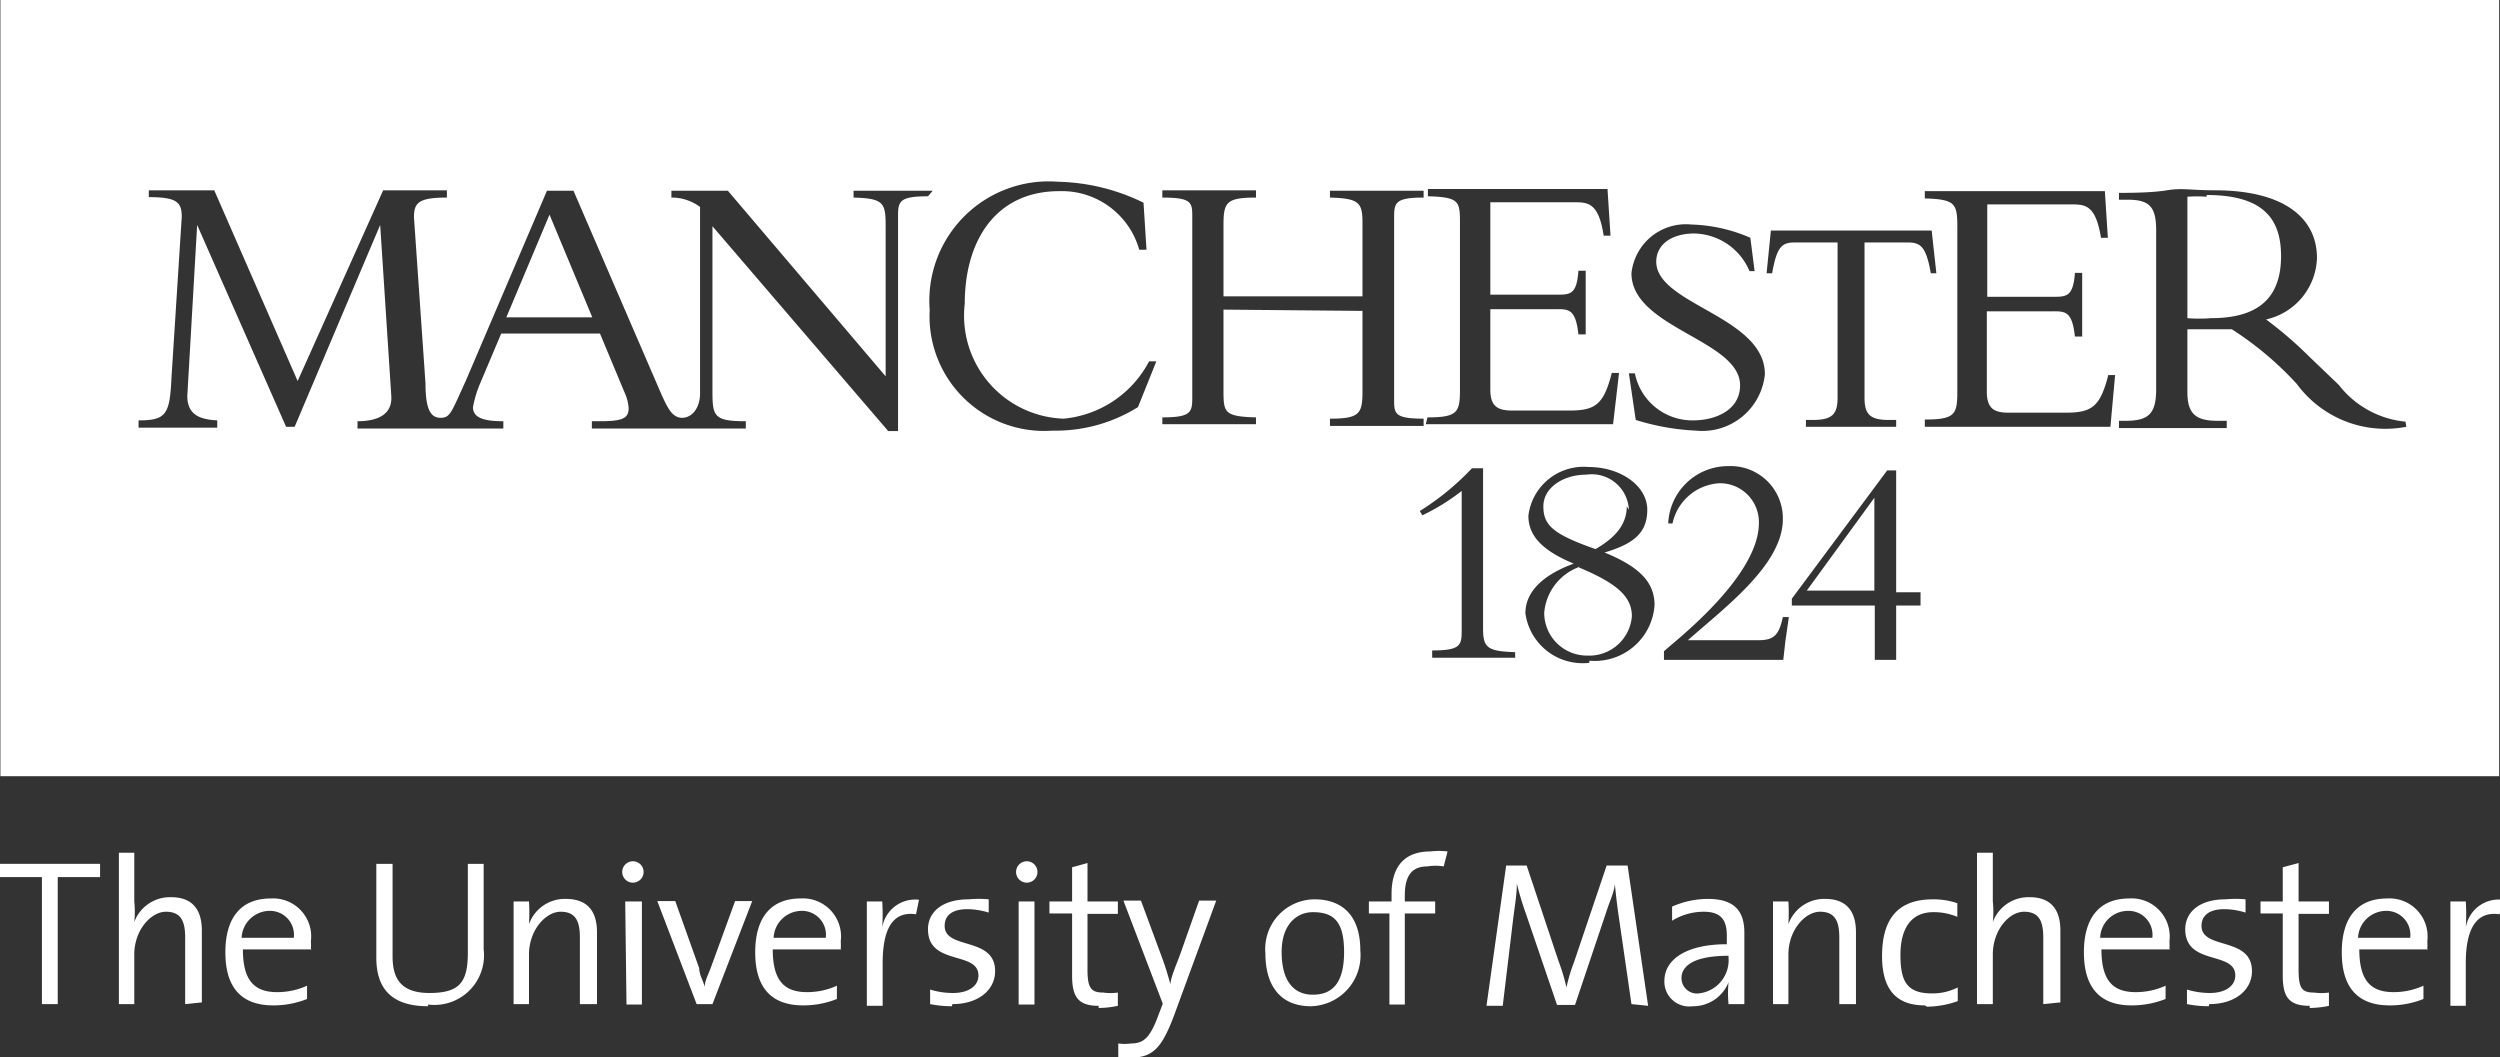
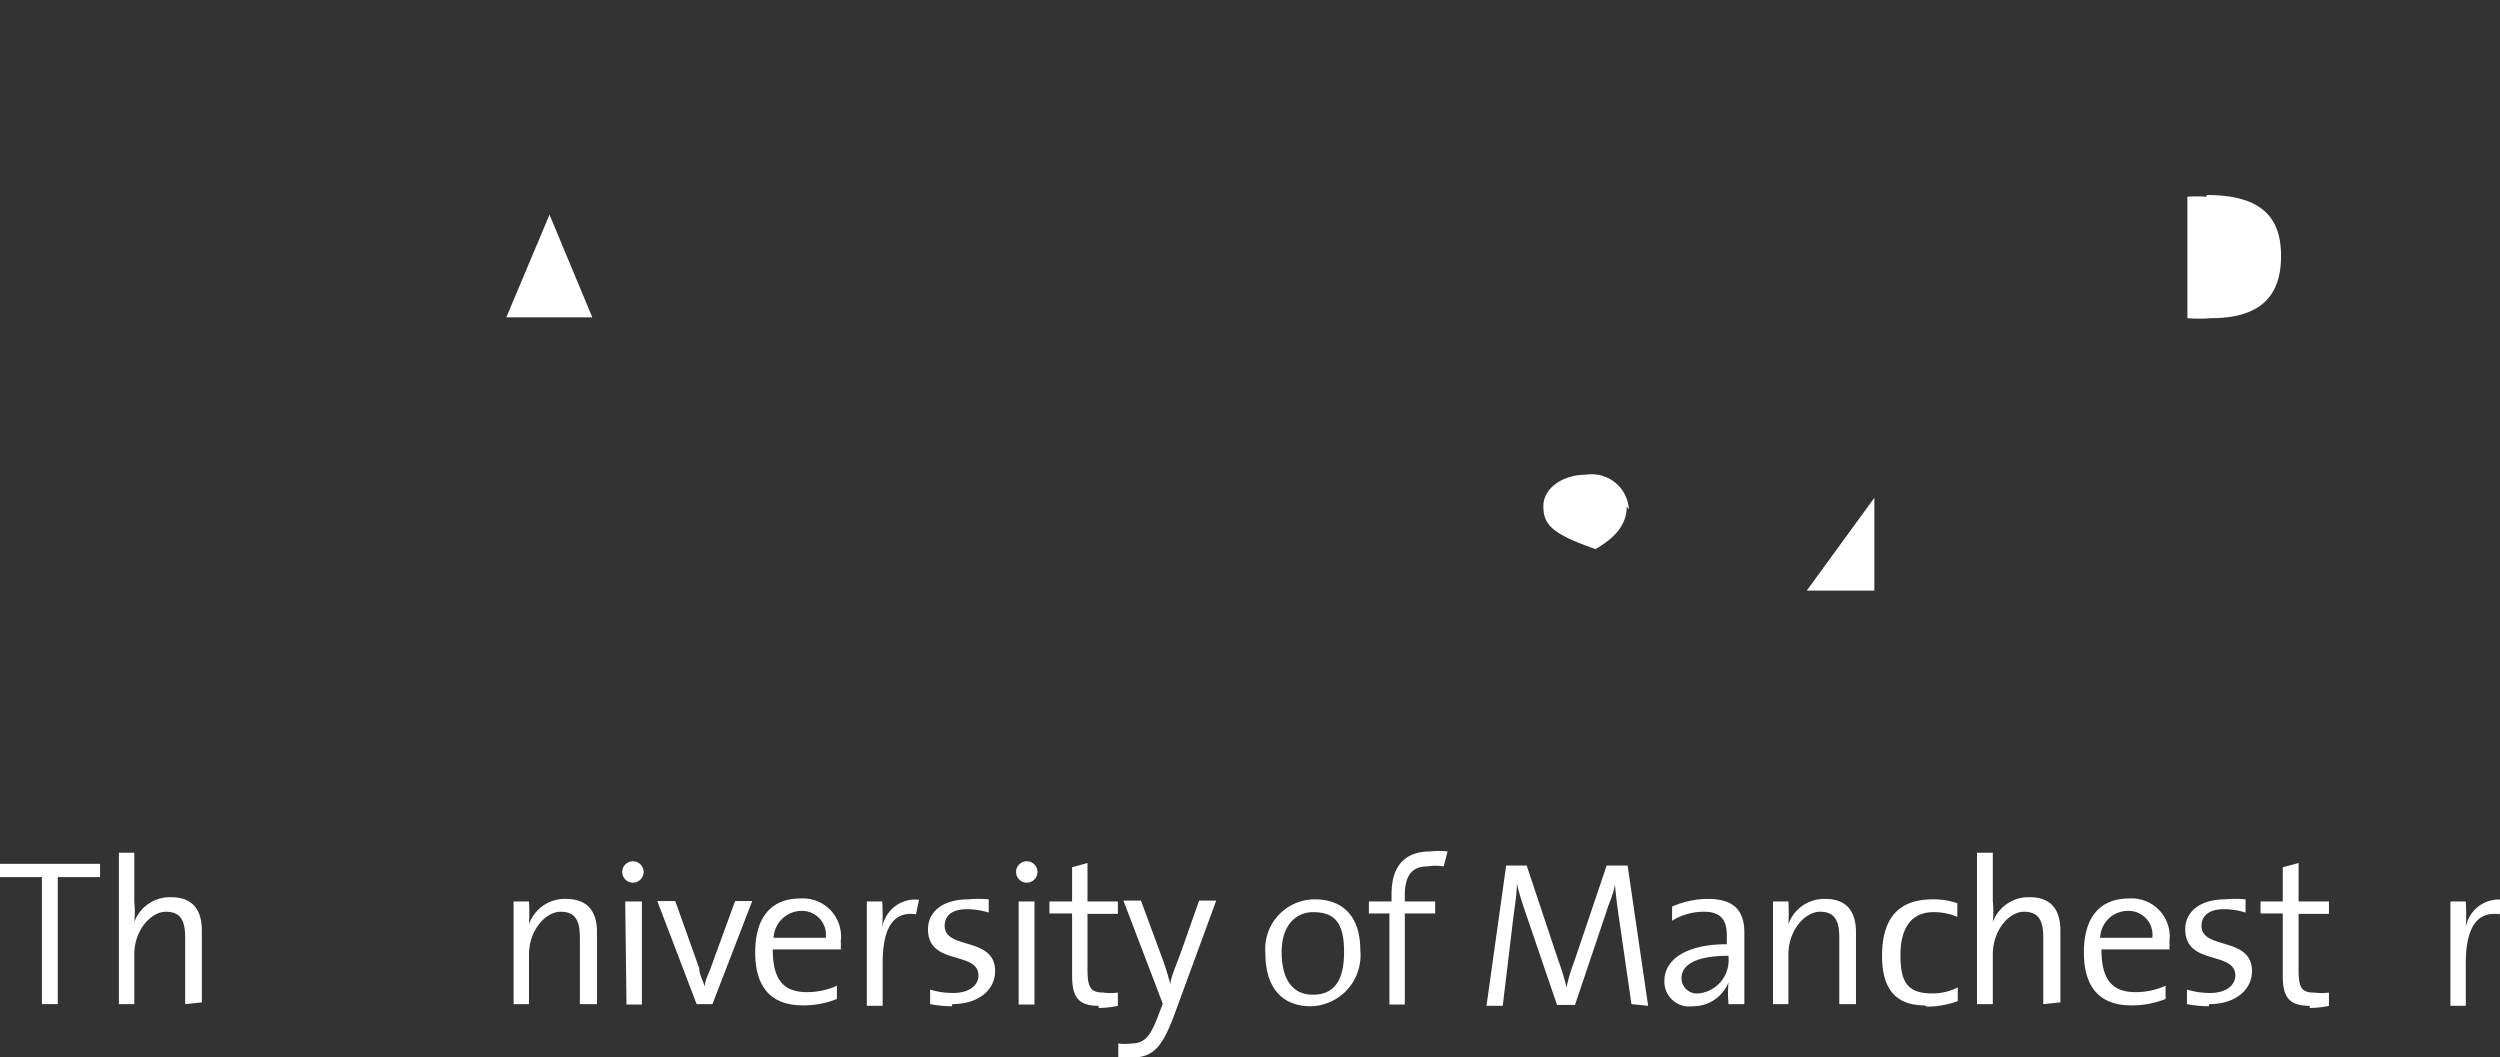
<svg xmlns="http://www.w3.org/2000/svg" id="Capa_1" data-name="Capa 1" viewBox="0 0 58.46 24.72">
  <rect x="0" y="0" width="58.46" height="24.72" fill="#333333" stroke="none" />
  <defs>
    <style>.cls-1{fill:#fff;}</style>
  </defs>
  <path class="cls-1" d="M732.08,651.84a.87.87,0,0,0-1-.82c-.53,0-1,.3-1,.74s.22.65,1.22,1c.43-.25.73-.55.73-1" transform="translate(-693.99 -639.92)" />
  <polygon class="cls-1" points="11.84 7.42 13.85 7.42 12.85 5.02 11.84 7.42" />
  <polygon class="cls-1" points="43.83 13.81 43.83 11.64 42.25 13.81 43.83 13.81" />
-   <path class="cls-1" d="M730.94,653.17a1.25,1.25,0,0,0-.84,1.08,1,1,0,0,0,1,1,1,1,0,0,0,1.05-.92c0-.47-.37-.78-1.26-1.15" transform="translate(-693.99 -639.92)" />
  <path class="cls-1" d="M745.59,644.52a3.31,3.31,0,0,0-.45,0v2.84a3.45,3.45,0,0,0,.55,0c1,0,1.64-.38,1.64-1.45,0-.83-.37-1.43-1.74-1.43" transform="translate(-693.99 -639.92)" />
-   <path class="cls-1" d="M750.26,649.9a2.57,2.57,0,0,1-2.56-1,7.67,7.67,0,0,0-1.52-1.28l-.58,0-.46,0v1.47c0,.53.22.67.71.67h.21v.17h-2.52v-.17h.15c.53,0,.72-.15.72-.74v-3.71c0-.56-.16-.72-.67-.72h-.2v-.16c.22,0,.76,0,1.12-.06s.55,0,1.12,0c1.65,0,2.39.67,2.39,1.58a1.52,1.52,0,0,1-1.19,1.44,9.15,9.15,0,0,1,1,.86l.7.67a2.24,2.24,0,0,0,1.56.86Zm-6.92,0H739v-.17c.71,0,.76-.12.76-.66v-3.85c0-.54-.05-.64-.76-.66v-.17h4.21l.07,1.09h-.16c-.12-.73-.34-.78-.66-.78h-2v2.16H742c.31,0,.47,0,.51-.56h.17v1.49h-.17c-.07-.63-.24-.59-.6-.59h-1.46v1.88c0,.41.19.49.51.49h1.33c.61,0,.81-.13,1-.88h.16Zm-4.75-4.31h-1v3.63c0,.39.13.52.57.52h.17v.16h-2.11v-.16h.16c.45,0,.58-.13.58-.52v-3.63h-1c-.29,0-.42.08-.53.72h-.13l.1-1h3.76l.11,1h-.13c-.11-.64-.25-.72-.54-.72m.3,8.49h-.57v1.27h-.5v-1.27h-1.94v-.16l2.23-3h.21v2.85h.57Zm-3.16.83-.05.44H732.9v-.2c.18-.18,2.22-1.72,2.22-3a.91.91,0,0,0-.92-.93,1.19,1.19,0,0,0-1.1.94H733a1.4,1.4,0,0,1,1.41-1.34,1.22,1.22,0,0,1,1.27,1.24c0,1.06-1.35,2.06-2.22,2.83h1.66c.35,0,.47-.12.56-.54h.14Zm-4.59.51a1.35,1.35,0,0,1-1.49-1.16c0-.49.39-.89,1.13-1.16-.72-.3-1.06-.64-1.06-1.12a1.3,1.3,0,0,1,1.4-1.14c.77,0,1.38.45,1.38,1s-.33.8-1,1c.81.33,1.17.69,1.17,1.23a1.4,1.4,0,0,1-1.52,1.3m-1.74-.07h-1.94v-.17c.66,0,.69-.12.69-.46h0v-3.27a4.86,4.86,0,0,1-.92.57l-.06-.1a6.11,6.11,0,0,0,1.22-1h.26v3.74c0,.45.09.54.75.56Zm-6.82-8.14v1.86h0c0,.54,0,.64.76.66v.16h-2.19v-.16c.67,0,.7-.12.7-.46h0V645h0c0-.34,0-.46-.7-.46v-.17h2.19v.17c-.71,0-.76.12-.76.66h0v1.65h3.25v-1.73c0-.47-.09-.56-.76-.58v-.16h2.19v.16c-.66,0-.69.12-.69.46h0v4.25h0c0,.34,0,.46.69.46v.17h-2.19v-.17c.67,0,.75-.11.76-.57v-1.95Zm-2,2.28a3.64,3.64,0,0,1-2,.55,2.68,2.68,0,0,1-2.87-2.82,2.79,2.79,0,0,1,3-3,4.76,4.76,0,0,1,2,.49l.07,1.1h-.17a1.88,1.88,0,0,0-1.87-1.37c-1.48,0-2.21,1.15-2.21,2.63a2.41,2.41,0,0,0,2.31,2.69,2.52,2.52,0,0,0,2-1.34h.17Zm-4.91-4.93c-.67,0-.7.12-.7.46V650h-.23l-4.11-4.79V649c0,.64,0,.77.78.77v.17h-3.6v-.17H708c.51,0,.69-.05.69-.3a1,1,0,0,0-.09-.36l-.58-1.39h-2.31l-.49,1.16a2.65,2.65,0,0,0-.17.56c0,.24.23.33.71.33h0v.17h-3.41v-.17c.41,0,.82-.12.79-.59l-.26-4h0l-2,4.72h-.2l-2.08-4.72h0l-.23,4c0,.45.31.55.7.57v.17h-1.84v-.17c.65,0,.73-.14.77-1l.24-3.76c0-.34-.11-.46-.77-.46v-.16H699l1.95,4.46,2-4.46h1.49v.17c-.66,0-.77.12-.77.46l.27,3.89c0,.6.12.8.35.8s.25-.12.59-.86l1.9-4.45h.62l2.06,4.77c.13.28.24.54.48.54s.42-.24.42-.57v-4.36a1.1,1.1,0,0,0-.67-.22v-.16h1.32l3.69,4.34v-3.52c0-.54-.05-.64-.75-.66v-.16h1.85Zm11.68,5.17c.71,0,.76-.12.76-.66v-3.85c0-.54,0-.64-.75-.66v-.17h4.2l.07,1.09h-.16c-.11-.73-.34-.78-.65-.78h-2v2.16h1.55c.32,0,.47,0,.51-.56h.17v1.49h-.17c-.07-.63-.24-.59-.6-.59h-1.46v1.88c0,.41.19.49.52.49h1.32c.61,0,.81-.13,1-.88h.17l-.14,1.2h-4.38Zm4.77-3.37a1.28,1.28,0,0,1,1.4-1.14,3.71,3.71,0,0,1,1.38.31l.1.78h-.12a1.43,1.43,0,0,0-1.29-.88c-.52,0-.89.25-.89.66,0,1,2.54,1.28,2.54,2.63a1.47,1.47,0,0,1-1.61,1.32,5.56,5.56,0,0,1-1.41-.25l-.16-1.09h.14a1.37,1.37,0,0,0,1.36,1.1c.53,0,1.1-.24,1.1-.82,0-1.06-2.54-1.34-2.54-2.62M694,658.07h58.43V639.92H694Z" transform="translate(-693.99 -639.92)" />
  <polygon class="cls-1" points="1.35 20.51 1.35 23.48 0.98 23.48 0.98 20.51 0 20.51 0 20.2 2.34 20.2 2.34 20.51 1.35 20.51" />
  <path class="cls-1" d="M698.32,663.4v-1.56c0-.38-.1-.6-.45-.6s-.74.43-.74,1v1.16h-.36v-3.54h.36V661a2.33,2.33,0,0,1,0,.48h0a.89.89,0,0,1,.86-.58c.55,0,.72.35.72.78v1.68Z" transform="translate(-693.99 -639.92)" />
-   <path class="cls-1" d="M700.28,661.22a.66.66,0,0,0-.64.63h1.22a.56.56,0,0,0-.58-.63m1,.9h-1.61c0,.72.26,1,.8,1a1.68,1.68,0,0,0,.7-.15l0,.31a2.1,2.1,0,0,1-.79.15c-.73,0-1.12-.4-1.12-1.24s.39-1.26,1.06-1.26a.89.89,0,0,1,.94,1,1.28,1.28,0,0,1,0,.18" transform="translate(-693.99 -639.92)" />
-   <path class="cls-1" d="M704,663.45c-1,0-1.21-.57-1.21-1.14v-2.19h.38v2.16c0,.47.15.86.86.86s.9-.25.9-.95v-2.07h.37v2a1.16,1.16,0,0,1-1.3,1.29" transform="translate(-693.99 -639.92)" />
  <path class="cls-1" d="M707.55,663.4v-1.56c0-.38-.1-.6-.45-.6s-.74.43-.74,1v1.16H706V661h.36a4.55,4.55,0,0,1,0,.53h0a.89.89,0,0,1,.86-.59c.56,0,.73.35.73.78v1.68Z" transform="translate(-693.99 -639.92)" />
  <path class="cls-1" d="M708.61,661H709v2.41h-.36Zm.18-.44a.25.25,0,1,1,.25-.25.25.25,0,0,1-.25.25" transform="translate(-693.99 -639.92)" />
  <path class="cls-1" d="M710.65,663.4h-.37l-.92-2.41h.42l.56,1.57c0,.15.09.29.13.43h0c0-.13.08-.28.13-.41l.58-1.59h.4Z" transform="translate(-693.99 -639.92)" />
  <path class="cls-1" d="M712.72,661.22a.66.66,0,0,0-.64.63h1.22a.56.56,0,0,0-.58-.63m.95.9h-1.61c0,.72.26,1,.8,1a1.68,1.68,0,0,0,.7-.15l0,.31a2.1,2.1,0,0,1-.79.15c-.73,0-1.12-.4-1.12-1.24s.39-1.26,1.06-1.26a.89.89,0,0,1,.94,1,1.28,1.28,0,0,1,0,.18" transform="translate(-693.99 -639.92)" />
  <path class="cls-1" d="M715.41,661.3c-.53-.08-.78.32-.78,1.14v1h-.37V661h.36a4.82,4.82,0,0,1,0,.61h0a.78.78,0,0,1,.86-.65Z" transform="translate(-693.99 -639.92)" />
  <path class="cls-1" d="M716.25,663.45a2.59,2.59,0,0,1-.51-.05v-.34a1.8,1.8,0,0,0,.54.08c.35,0,.59-.16.59-.41,0-.58-1.18-.22-1.18-1.08,0-.4.33-.7.95-.7a2.5,2.5,0,0,1,.47,0v.31a1.74,1.74,0,0,0-.5-.08c-.36,0-.53.15-.53.39,0,.57,1.18.24,1.18,1.06,0,.43-.38.77-1,.77" transform="translate(-693.99 -639.92)" />
  <path class="cls-1" d="M717.81,661h.37v2.41h-.37Zm.19-.44a.25.25,0,1,1,.25-.25.25.25,0,0,1-.25.25" transform="translate(-693.99 -639.92)" />
  <path class="cls-1" d="M719.68,663.44c-.48,0-.62-.21-.62-.71v-1.45h-.53V661h.53v-.8l.36-.1v.9h.71v.29h-.71v1.3c0,.43.08.54.37.54a1.22,1.22,0,0,0,.34,0v.31a2.14,2.14,0,0,1-.45.05" transform="translate(-693.99 -639.92)" />
  <path class="cls-1" d="M721.45,663.65c-.28.75-.49,1-1,1a1.67,1.67,0,0,1-.31,0l0-.33a1,1,0,0,0,.3,0c.29,0,.44-.13.63-.64l.11-.29-.92-2.41h.41l.51,1.38c.08.22.13.4.18.58h0c0-.16.14-.46.24-.74l.43-1.22h.4Z" transform="translate(-693.99 -639.92)" />
  <path class="cls-1" d="M724.69,661.25c-.37,0-.73.28-.73.93s.26,1,.73,1,.73-.29.73-1-.24-.93-.73-.93m-.05,2.2c-.64,0-1.06-.4-1.06-1.24a1.16,1.16,0,0,1,1.15-1.26c.59,0,1.07.32,1.07,1.2a1.19,1.19,0,0,1-1.16,1.3" transform="translate(-693.99 -639.92)" />
  <path class="cls-1" d="M727.75,660.18a1.2,1.2,0,0,0-.38,0c-.36,0-.53.21-.53.68V661h.71v.28h-.71v2.13h-.36v-2.13H726V661h.53v-.17c0-.68.33-1,.91-1a1.75,1.75,0,0,1,.4,0Z" transform="translate(-693.99 -639.92)" />
  <path class="cls-1" d="M732.14,663.4l-.29-2c-.06-.4-.08-.64-.1-.82h0c0,.14-.08.33-.16.55l-.77,2.29h-.42l-.73-2.14a6.63,6.63,0,0,1-.21-.7h0c0,.26-.05.53-.09.86l-.24,2h-.38l.46-3.28h.48l.74,2.22a4.7,4.7,0,0,1,.19.63h0a4,4,0,0,1,.18-.6l.76-2.25h.49l.48,3.28Z" transform="translate(-693.99 -639.92)" />
  <path class="cls-1" d="M734.41,662.27c-.9,0-1.1.29-1.1.52a.36.36,0,0,0,.4.36.78.78,0,0,0,.7-.84Zm0,1.13a2.69,2.69,0,0,1,0-.51h0a.89.89,0,0,1-.84.56.58.58,0,0,1-.66-.59c0-.51.52-.86,1.46-.86v-.2c0-.36-.13-.56-.54-.56a1.41,1.41,0,0,0-.74.21l0-.33a2.09,2.09,0,0,1,.84-.18c.66,0,.85.33.85.79v.95c0,.24,0,.51,0,.72Z" transform="translate(-693.99 -639.92)" />
  <path class="cls-1" d="M737,663.4v-1.56c0-.38-.1-.6-.45-.6s-.74.43-.74,1v1.16h-.36V661h.36a4.55,4.55,0,0,1,0,.53h0a.89.89,0,0,1,.86-.59c.55,0,.72.35.72.78v1.68Z" transform="translate(-693.99 -639.92)" />
  <path class="cls-1" d="M739,663.43c-.54,0-1-.24-1-1.15s.4-1.33,1.19-1.33a1.75,1.75,0,0,1,.57.09l0,.32a1.4,1.4,0,0,0-.56-.11c-.52,0-.77.38-.77,1s.15.9.74.9a1.3,1.3,0,0,0,.6-.14l0,.32a2.16,2.16,0,0,1-.72.13" transform="translate(-693.99 -639.92)" />
  <path class="cls-1" d="M741.77,663.4v-1.56c0-.38-.1-.6-.45-.6s-.73.43-.73,1v1.16h-.37v-3.54h.37V661a2.33,2.33,0,0,1,0,.48h0a.89.89,0,0,1,.86-.58c.55,0,.72.35.72.78v1.68Z" transform="translate(-693.99 -639.92)" />
  <path class="cls-1" d="M743.74,661.22a.65.65,0,0,0-.64.63h1.22a.56.56,0,0,0-.58-.63m1,.9h-1.61c0,.72.26,1,.8,1a1.68,1.68,0,0,0,.7-.15l0,.31a2.15,2.15,0,0,1-.8.15c-.72,0-1.11-.4-1.11-1.24s.39-1.26,1.06-1.26a.89.89,0,0,1,.94,1,1.28,1.28,0,0,1,0,.18" transform="translate(-693.99 -639.92)" />
  <path class="cls-1" d="M745.64,663.45a2.67,2.67,0,0,1-.51-.05v-.34a1.85,1.85,0,0,0,.54.08c.35,0,.59-.16.59-.41,0-.58-1.17-.22-1.17-1.08,0-.4.33-.7.94-.7a2.5,2.5,0,0,1,.47,0v.31a1.69,1.69,0,0,0-.5-.08c-.35,0-.53.15-.53.39,0,.57,1.18.24,1.18,1.06,0,.43-.38.77-1,.77" transform="translate(-693.99 -639.92)" />
  <path class="cls-1" d="M748,663.44c-.49,0-.63-.21-.63-.71v-1.45h-.52V661h.52v-.8l.37-.1v.9h.71v.29h-.71v1.3c0,.43.07.54.36.54a1.29,1.29,0,0,0,.35,0v.31a2.14,2.14,0,0,1-.45.05" transform="translate(-693.99 -639.92)" />
-   <path class="cls-1" d="M749.77,661.22a.66.66,0,0,0-.64.63h1.22a.56.56,0,0,0-.58-.63m1,.9h-1.61c0,.72.26,1,.8,1a1.68,1.68,0,0,0,.7-.15l0,.31a2.1,2.1,0,0,1-.79.15c-.73,0-1.12-.4-1.12-1.24s.39-1.26,1.06-1.26a.89.89,0,0,1,.94,1,1.28,1.28,0,0,1,0,.18" transform="translate(-693.99 -639.92)" />
  <path class="cls-1" d="M752.44,661.3c-.53-.08-.79.32-.79,1.14v1h-.36V661h.36a4.82,4.82,0,0,1,0,.61h0a.78.78,0,0,1,.86-.65Z" transform="translate(-693.99 -639.92)" />
</svg>